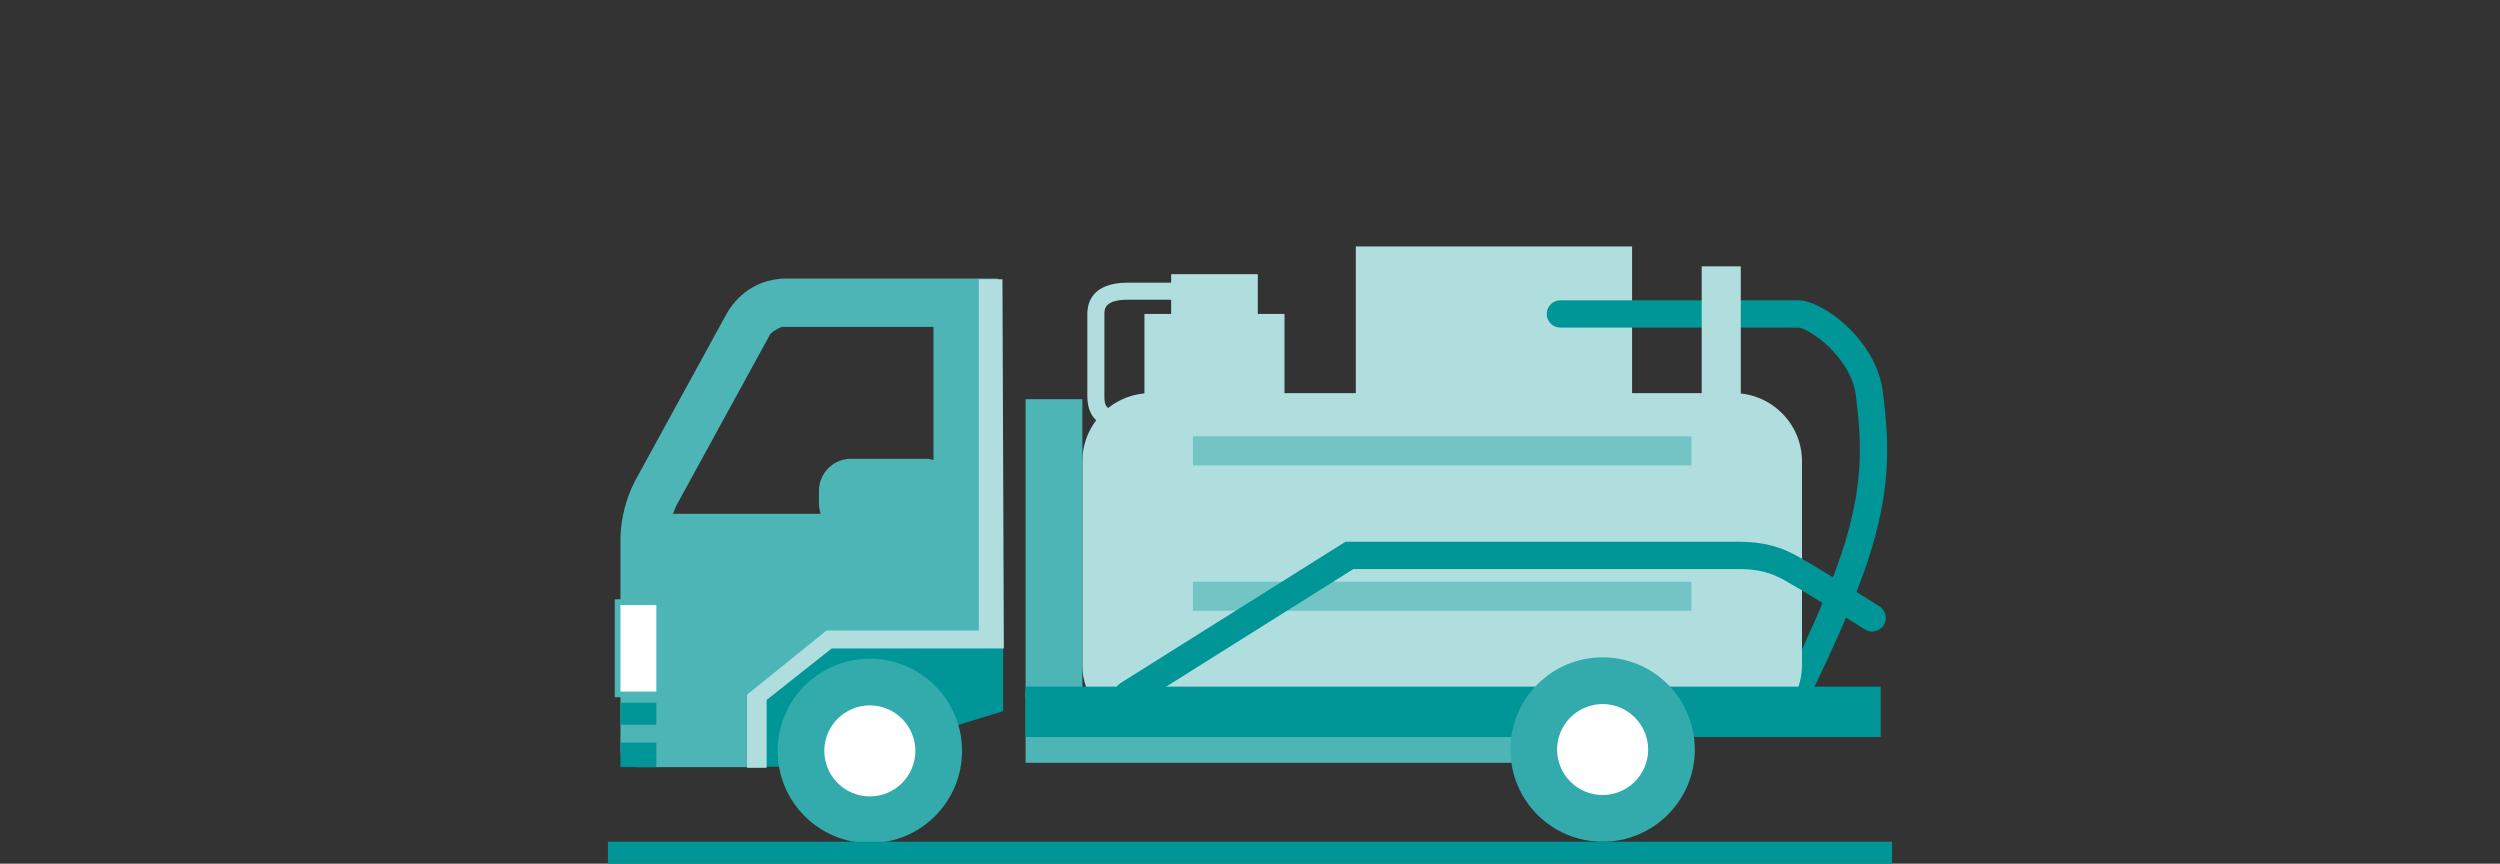
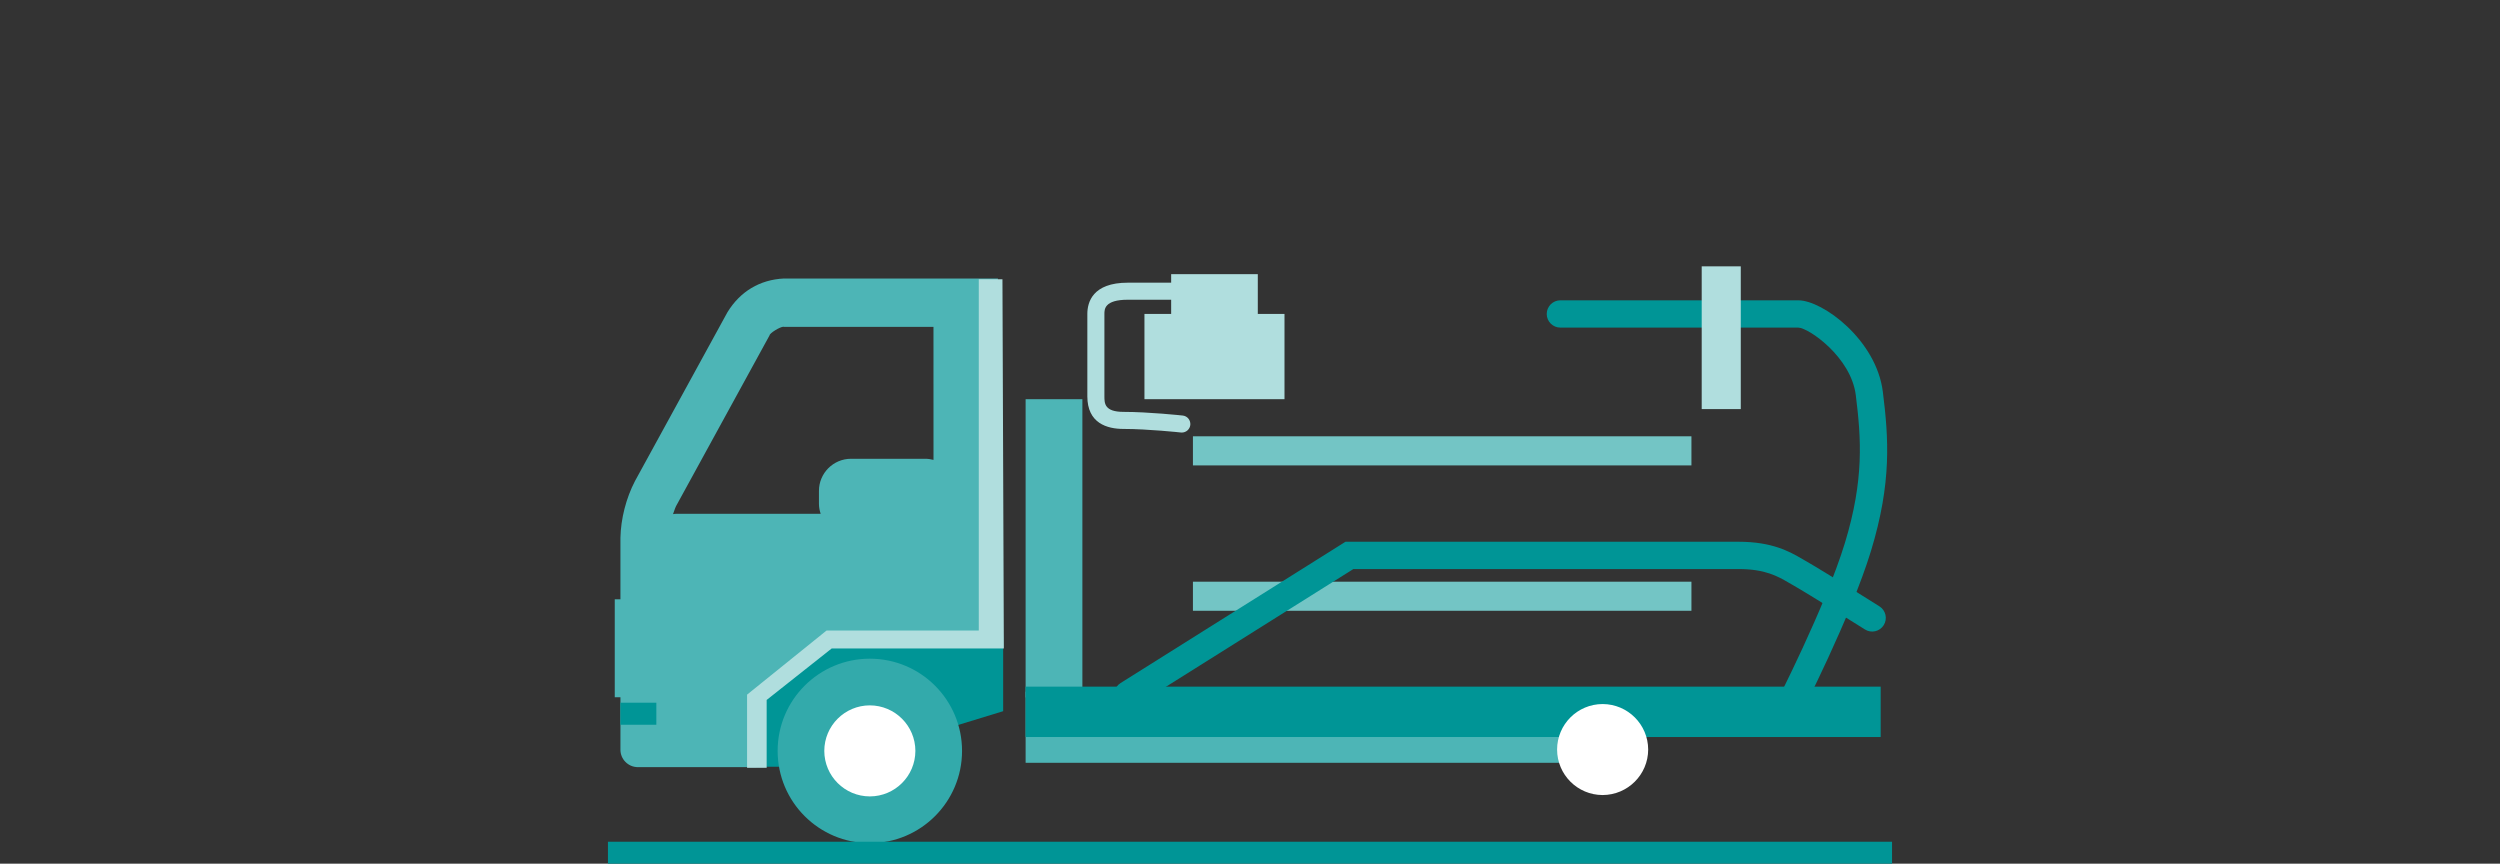
<svg xmlns="http://www.w3.org/2000/svg" version="1.1" id="レイヤー_1" x="0px" y="0px" viewBox="0 0 110 38" style="enable-background:new 0 0 110 38;" xml:space="preserve">
  <rect x="0" y="0" width="110" height="38" fill="#333333" stroke="none" />
  <style type="text/css">
	.st0{fill:#B0DEDE;}
	.st1{fill:#009596;}
	.st2{fill:#4DB5B6;}
	.st3{fill:#33AAAB;}
	.st4{fill:#FFFFFF;}
	.st5{fill:#73C5C5;}
	.st6{fill-rule:evenodd;clip-rule:evenodd;fill:#009596;}
</style>
  <g>
    <g>
-       <rect x="59.656" y="10.844" class="st0" width="12.156" height="7.344" />
-       <path class="st1" d="M78.625,31.913c-0.092,0-0.186-0.021-0.274-0.066c-0.294-0.152-0.411-0.513-0.259-0.808    c0.022-0.043,2.236-4.361,3.084-7.15c0.847-2.781,0.718-4.589,0.479-6.501c-0.21-1.682-2.078-2.964-2.53-2.974H68.656    c-0.332,0-0.6-0.269-0.6-0.6s0.269-0.6,0.6-0.6h10.469c1.073,0,3.435,1.74,3.72,4.026c0.256,2.05,0.394,3.992-0.521,6.999    c-0.881,2.893-3.073,7.169-3.166,7.35C79.052,31.795,78.842,31.913,78.625,31.913z" />
-       <path class="st0" d="M79.288,29.256c0,1.65-1.35,3-3,3H50.625c-1.65,0-3-1.35-3-3v-8.957c0-1.65,1.35-3,3-3h25.663    c1.65,0,3,1.35,3,3V29.256z" />
+       <path class="st1" d="M78.625,31.913c-0.092,0-0.186-0.021-0.274-0.066c-0.294-0.152-0.411-0.513-0.259-0.808    c0.022-0.043,2.236-4.361,3.084-7.15c0.847-2.781,0.718-4.589,0.479-6.501c-0.21-1.682-2.078-2.964-2.53-2.974H68.656    c-0.332,0-0.6-0.269-0.6-0.6s0.269-0.6,0.6-0.6h10.469c1.073,0,3.435,1.74,3.72,4.026c0.256,2.05,0.394,3.992-0.521,6.999    c-0.881,2.893-3.073,7.169-3.166,7.35C79.052,31.795,78.842,31.913,78.625,31.913" />
      <rect x="45.127" y="30.438" class="st2" width="25.873" height="3.125" />
      <rect x="45.127" y="17.564" class="st2" width="2.498" height="13.124" />
      <rect x="45.127" y="30.212" class="st1" width="37.623" height="2.217" />
      <polyline class="st1" points="30.988,33.735 36.16,33.735 44.139,31.292 44.139,28.013 31.185,28.013 31.185,33.708   " />
      <path class="st2" d="M33.274,33.754V30.54l3.241-2.189h7.392V12.254h-9.409c-1.066,0.049-1.936,0.575-2.492,1.487l-4.069,7.429    c-0.388,0.747-0.62,1.65-0.638,2.492v9.327c0,0.42,0.345,0.765,0.766,0.765L33.274,33.754 M41.074,20.236    c-0.112-0.029-0.229-0.05-0.352-0.05h-3.279c-0.775,0-1.409,0.634-1.409,1.409v0.579c0,0.152,0.031,0.295,0.075,0.432h-6.344    c-0.053,0-0.102,0.01-0.152,0.016c0.059-0.183,0.121-0.344,0.178-0.435l4.068-7.428c0.003-0.102,0.469-0.383,0.611-0.383    c0.012,0,0.021,0.002,0.027,0.006h6.576L41.074,20.236L41.074,20.236z" />
      <polygon class="st0" points="44.169,28.533 36.594,28.533 33.733,30.798 33.733,33.783 32.871,33.783 32.871,30.564     36.367,27.744 43.066,27.744 43.066,12.288 44.108,12.288   " />
      <g>
        <path class="st3" d="M42.33,33.04c0,2.24-1.816,4.058-4.057,4.058c-2.24,0-4.057-1.817-4.057-4.058s1.816-4.058,4.057-4.058     C40.513,28.982,42.33,30.799,42.33,33.04z" />
        <path class="st4" d="M38.272,35.042c-1.104-0.002-2.001-0.896-2.003-2.003c0.002-1.106,0.898-2.001,2.003-2.003     c1.106,0.002,2.003,0.899,2.005,2.003C40.275,34.144,39.379,35.041,38.272,35.042z" />
      </g>
      <g>
        <path class="st2" d="M29.129,30.679h-2.08v-4.31h2.08V30.679z M27.549,30.179h1.08v-3.31h-1.08V30.179z" />
-         <rect x="27.299" y="26.619" class="st4" width="1.58" height="3.81" />
      </g>
      <rect x="27.299" y="30.919" class="st1" width="1.58" height="0.97" />
-       <rect x="27.299" y="32.673" class="st1" width="1.58" height="1.081" />
      <g>
-         <path class="st3" d="M74.572,32.979c0,2.24-1.816,4.057-4.057,4.057c-2.24,0-4.057-1.816-4.057-4.057     c0-2.24,1.816-4.057,4.057-4.057C72.756,28.923,74.572,30.739,74.572,32.979z" />
        <path class="st4" d="M70.515,34.982c-1.104-0.002-2.001-0.896-2.003-2.002c0.002-1.106,0.898-2,2.003-2.002     c1.106,0.002,2.003,0.898,2.005,2.002C72.518,34.083,71.621,34.979,70.515,34.982z" />
      </g>
      <path class="st0" d="M52,19.032c-0.014,0-0.027,0-0.041-0.002s-1.461-0.157-2.522-0.157c-0.727,0-1.594-0.249-1.594-1.435v-3.625    c0-0.514,0.231-1.375,1.781-1.375H52c0.207,0,0.375,0.168,0.375,0.375S52.207,13.188,52,13.188h-2.375    c-1.031,0-1.031,0.422-1.031,0.625v3.625c0,0.305,0,0.685,0.844,0.685c1.102,0,2.542,0.155,2.603,0.161    c0.206,0.022,0.354,0.208,0.333,0.414C52.352,18.889,52.189,19.032,52,19.032z" />
      <rect x="51.531" y="12.063" class="st0" width="3.812" height="2.156" />
      <rect x="50.356" y="13.813" class="st0" width="6.162" height="3.751" />
      <rect x="74.875" y="11.719" class="st0" width="1.719" height="6.281" />
      <rect x="52.489" y="19.197" class="st5" width="21.934" height="1.281" />
      <rect x="52.489" y="25.595" class="st5" width="21.934" height="1.279" />
      <path class="st1" d="M49.625,31.163c-0.199,0-0.395-0.1-0.509-0.281c-0.176-0.281-0.091-0.651,0.189-0.828l9.896-6.217H76.5    c1.492,0,2.253,0.441,2.809,0.763l0.114,0.066c0.877,0.501,3.176,1.952,3.273,2.014c0.28,0.177,0.364,0.547,0.187,0.828    c-0.177,0.281-0.546,0.366-0.828,0.187c-0.024-0.015-2.374-1.499-3.228-1.986l-0.12-0.069c-0.486-0.282-1.038-0.602-2.207-0.602    H59.548l-9.604,6.033C49.845,31.133,49.735,31.163,49.625,31.163z" />
    </g>
    <rect x="26.75" y="37.036" class="st6" width="56.5" height="0.964" />
  </g>
</svg>